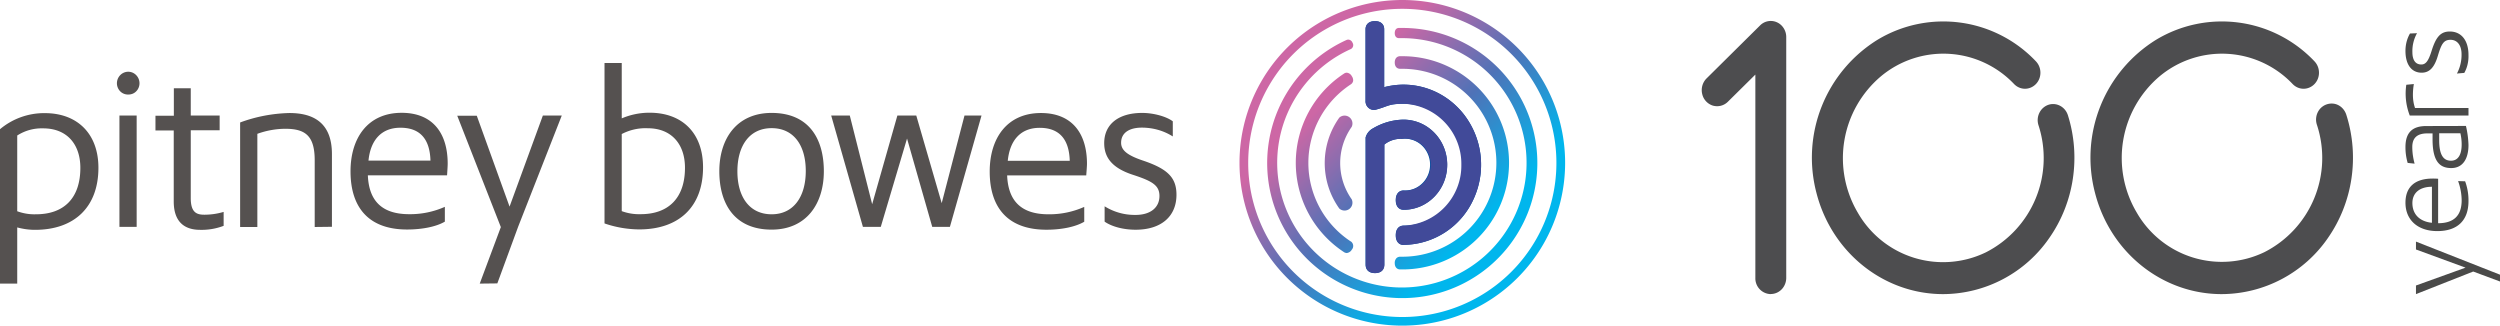
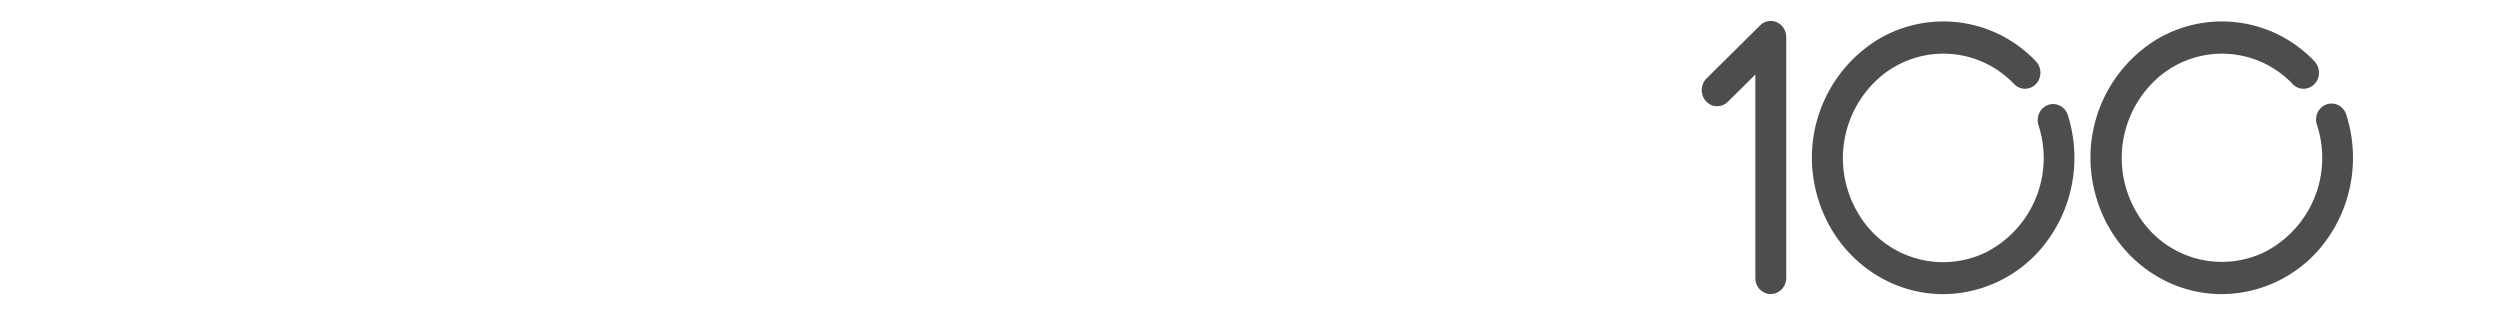
<svg xmlns="http://www.w3.org/2000/svg" width="238" height="31">
  <defs>
    <linearGradient id="a" x1="14.65%" x2="85.35%" y1="14.65%" y2="85.36%">
      <stop offset="20%" stop-color="#CD67A5" />
      <stop offset="50%" stop-color="#4F72B7" />
      <stop offset="80%" stop-color="#00B6ED" />
    </linearGradient>
  </defs>
  <g fill="none">
-     <path fill="url(#a)" d="M133.5 0a15.5 15.5 0 100 31 15.5 15.5 0 000-31zm0 30.18a14.67 14.67 0 110-29.34 14.67 14.67 0 010 29.34zm-5.14-26.41a.43.43 0 00-.18.04 12.86 12.86 0 105.32-1.15h-.32c-.25 0-.4.19-.4.49s.15.48.4.48h.32a11.87 11.87 0 11-4.9 1.04.42.42 0 00.16-.6.46.46 0 00-.4-.3zm-.15 3.15c-.1 0-.2.04-.28.1a10.16 10.16 0 000 16.97c.08.06.18.09.28.1.2-.03.38-.14.48-.32a.53.53 0 00-.08-.78h-.01a8.94 8.94 0 010-14.96.5.5 0 00.22-.34.68.68 0 00-.13-.44.61.61 0 00-.48-.33zm5.08 17.52a.5.5 0 00-.35.14.66.66 0 00-.16.47c0 .37.2.6.52.6h.21a10.15 10.15 0 000-20.3h-.21c-.32 0-.52.23-.52.6 0 .38.2.6.52.6h.21a8.94 8.94 0 010 17.89h-.22zM127.5 11.2a.75.75 0 011.18.88 5.97 5.97 0 000 6.89.75.75 0 01-1.18.88 7.44 7.44 0 010-8.65z" />
-     <path fill="#004F9F" d="M133.63 19.97c-.48 0-.76-.35-.76-.92 0-.56.28-.92.76-.92.9.05 1.75-.43 2.2-1.24.45-.81.41-1.82-.1-2.6a2.37 2.37 0 00-2.27-1.07c-.6-.03-1.2.16-1.68.54v11.42c0 .55-.37.82-.89.82s-.89-.27-.89-.82V13.92v-.83c.11-.39.37-.7.72-.88.88-.52 1.87-.8 2.88-.82 2.3 0 4.16 1.91 4.17 4.28 0 2.37-1.85 4.3-4.15 4.3zm0 3.35c-.48 0-.76-.36-.76-.92 0-.57.28-.92.76-.92 3.1 0 5.63-2.59 5.63-5.8 0-3.2-2.5-5.8-5.62-5.8-1.46 0-1.45.23-2.59.54a.77.77 0 01-.73-.12.83.83 0 01-.32-.7V2.79c0-.48.34-.78.9-.78.54 0 .88.3.88.78V8.3c2.77-.73 5.7.25 7.52 2.52a7.81 7.81 0 011 8.1 7.39 7.39 0 01-6.67 4.39z" />
    <path fill="#4D4D4F" d="M184.99 28c-5.65 0-10.6-3.95-12.06-9.62a13.2 13.2 0 015.82-14.6 12.13 12.13 0 0115.07 2.06c.57.6.57 1.57 0 2.16-.58.6-1.5.6-2.08 0a9.28 9.28 0 00-12.67-.74 10.2 10.2 0 00-2.2 13 9.35 9.35 0 0012.17 3.77 10.07 10.07 0 005.02-12.12c-.25-.8.17-1.66.94-1.93.77-.26 1.6.18 1.86.98 1.25 3.96.6 8.3-1.75 11.67A12.34 12.34 0 01185 28zm26.52 0c-5.65 0-10.6-3.95-12.06-9.62a13.2 13.2 0 015.82-14.6 12.13 12.13 0 0115.07 2.06c.57.6.57 1.57 0 2.16-.58.6-1.5.6-2.08 0a9.27 9.27 0 00-12.66-.74 10.18 10.18 0 00-2.18 12.98 9.34 9.34 0 0012.14 3.77 10.06 10.06 0 005.02-12.1 1.58 1.58 0 01.27-1.53c.36-.42.9-.6 1.43-.49.52.12.94.53 1.1 1.07 1.25 3.96.6 8.3-1.75 11.68A12.34 12.34 0 01211.5 28zm-42.93 0a1.5 1.5 0 01-1.47-1.53V7.1l-2.63 2.6c-.38.37-.92.5-1.43.35a1.5 1.5 0 01-1-1.1c-.13-.53.03-1.09.4-1.47l5.11-5.06a1.43 1.43 0 011.6-.3c.54.24.89.8.89 1.4v22.94c0 .4-.16.8-.43 1.08-.28.29-.65.45-1.04.45V28z" />
-     <path fill="#4A4A49" d="M238 26.8l-2.55-.95L230 28v-.82l4.72-1.7-4.72-1.73V23l8 3.15zM234.68 17.26c.22.6.33 1.24.32 1.88 0 1.84-1.04 2.86-2.97 2.86-1.85 0-3.03-1.05-3.03-2.7 0-1.5.9-2.3 2.59-2.3.1 0 .35 0 .52.02v4.23c1.5 0 2.24-.73 2.24-2.18a5.45 5.45 0 00-.34-1.83l.67.02zm-3.16.52c-1.16 0-1.86.58-1.86 1.55 0 1.06.68 1.76 1.86 1.88v-3.43zm3.24-5.78c.14.59.22 1.19.24 1.8 0 1.36-.57 2.2-1.64 2.2-1.12 0-1.78-.66-1.78-2.73v-.57h-.5c-.96 0-1.43.42-1.43 1.3 0 .53.08 1.06.22 1.58l-.66-.07A5.3 5.3 0 01229 14c0-1.36.64-2 1.97-2l3.8-.01zm-2.55.7v.65c0 1.41.41 1.95 1.12 1.95.7 0 1.02-.6 1.02-1.55 0-.35-.04-.7-.12-1.06h-2.02zM235 11h-5.59a5.76 5.76 0 01-.33-2.93l.72-.07c-.06.34-.09.68-.09 1.03 0 .42.06.84.2 1.25H235V11zm-1.1-4c.3-.56.45-1.2.44-1.84 0-.85-.41-1.37-1.05-1.37-.64 0-.86.37-1.2 1.5-.33 1.13-.8 1.63-1.55 1.63-.96 0-1.54-.77-1.54-2.07 0-.59.14-1.16.43-1.66l.67-.03c-.3.54-.46 1.17-.44 1.8 0 .73.27 1.18.85 1.18.43 0 .68-.35.97-1.27.42-1.36.87-1.87 1.74-1.87 1.1 0 1.78.85 1.78 2.23.02.6-.11 1.2-.4 1.71l-.7.06z" />
-     <path fill="#414A99" d="M133.64 19.97c-.47 0-.75-.35-.75-.92 0-.56.28-.91.75-.91.92.06 1.79-.41 2.25-1.24.46-.82.42-1.84-.1-2.62a2.37 2.37 0 00-2.32-1.06c-.6-.03-1.2.16-1.67.54v11.42c0 .55-.37.82-.89.82s-.89-.27-.89-.82V13.92v-.83c.11-.39.37-.7.72-.88.88-.52 1.86-.8 2.87-.82 2.3 0 4.16 1.9 4.17 4.28.01 2.37-1.84 4.3-4.14 4.3zm0 3.35c-.47 0-.75-.36-.75-.92 0-.57.28-.92.75-.92a5.72 5.72 0 005.48-5.8 5.72 5.72 0 00-5.48-5.8c-1.46 0-1.45.23-2.59.54a.77.77 0 01-.73-.12.83.83 0 01-.32-.7V2.79c0-.48.34-.78.9-.78.54 0 .87.3.87.78V8.3c2.77-.74 5.7.24 7.53 2.51a7.82 7.82 0 011 8.1 7.37 7.37 0 01-6.66 4.4z" />
-     <path fill="#555150" d="M105.16 21.1c.67.47 1.78.77 2.95.77 2.44 0 3.89-1.27 3.89-3.33 0-1.63-.84-2.45-3.12-3.23-1.51-.5-2.15-.98-2.15-1.72 0-.96.8-1.44 1.97-1.44 1.04 0 2.07.28 2.95.84v-1.44c-.6-.46-1.84-.8-2.91-.8-2.25 0-3.62 1.07-3.62 2.88 0 1.4.8 2.38 2.73 3.01 1.84.6 2.53 1 2.53 2.02 0 1.1-.86 1.8-2.27 1.8a5.4 5.4 0 01-2.95-.82v1.45zm-9.22-5.79c.19-1.93 1.2-3.14 3.04-3.14 1.82 0 2.8 1.03 2.86 3.14h-5.9zm7.27 4.39a8.15 8.15 0 01-3.4.7c-2.54 0-3.83-1.22-3.93-3.7h7.53c.02-.29.07-.87.07-1.1 0-2.99-1.5-4.84-4.38-4.84-3.24 0-4.88 2.41-4.88 5.57 0 3.56 1.84 5.54 5.4 5.54 1.4 0 2.75-.26 3.6-.76V19.7zM90.43 21.6l3.01-10.6h-1.62l-2.17 8.34L87.23 11h-1.8l-2.4 8.44L80.9 11h-1.77l3.02 10.6h1.7l2.5-8.41 2.4 8.41h1.68zm-16.97-1.2c-2.09 0-3.26-1.63-3.26-4.09s1.17-4.11 3.26-4.11 3.25 1.62 3.25 4.08-1.17 4.12-3.25 4.12zm0 1.46c3.31 0 4.97-2.46 4.97-5.56 0-3.1-1.43-5.55-4.97-5.55-3.32 0-4.98 2.45-4.98 5.55 0 3.1 1.44 5.56 4.98 5.56zm-14.27-9.1c.77-.4 1.62-.59 2.48-.55 2.25 0 3.54 1.51 3.54 3.76 0 2.85-1.54 4.42-4.22 4.42a4.78 4.78 0 01-1.8-.29v-7.33zm-1.64 8.51c1.06.37 2.18.56 3.3.57 3.79 0 6.08-2.15 6.08-5.91 0-3.25-1.96-5.2-5.1-5.2-.9 0-1.8.18-2.64.54V6h-1.64v15.28zm-10.2 5.7l1.98-5.39L53.48 11h-1.8l-3.17 8.67-3.12-8.65h-1.86l4.15 10.6L45.67 27l1.67-.02zM35.08 15.29c.19-1.93 1.21-3.13 3.04-3.13 1.82 0 2.8 1.02 2.86 3.13h-5.9zm7.27 4.4a8.1 8.1 0 01-3.4.7c-2.54 0-3.83-1.22-3.93-3.7h7.54c.02-.3.06-.88.06-1.1 0-3-1.5-4.85-4.38-4.85-3.24 0-4.87 2.41-4.87 5.57 0 3.56 1.84 5.54 5.38 5.54 1.42 0 2.77-.26 3.6-.75v-1.42zm-10.75 1.9v-6.92c0-3-1.78-3.91-4.05-3.91-1.6.04-3.19.34-4.69.9v9.95h1.64v-8.87a7.93 7.93 0 012.66-.48c1.9 0 2.8.66 2.8 3v6.35l1.64-.02zM21.3 20.17c-.6.18-1.22.27-1.85.27-.73 0-1.29-.21-1.29-1.58V12.4h2.75V11h-2.75V8.4h-1.61v2.62H14.8v1.4h1.74v6.76c0 1.9.98 2.7 2.51 2.7.77.02 1.52-.11 2.24-.38v-1.32zM12.22 9c.28 0 .55-.1.75-.31.2-.2.31-.48.31-.76 0-.6-.48-1.1-1.07-1.1-.6 0-1.08.5-1.08 1.1 0 .29.12.57.32.77.2.2.48.31.77.3zm.8 2h-1.65v10.6h1.64v-10.6zM1.64 12.9a4.3 4.3 0 012.47-.68c2.26 0 3.54 1.51 3.54 3.76 0 2.85-1.53 4.42-4.23 4.42-.6.02-1.21-.08-1.78-.29V12.9zm0 14.11v-5.36c.55.15 1.12.23 1.7.23 3.72 0 6.03-2.15 6.03-5.91 0-3.22-1.99-5.2-5.1-5.2A6.54 6.54 0 000 12.3V27h1.65z" />
  </g>
</svg>